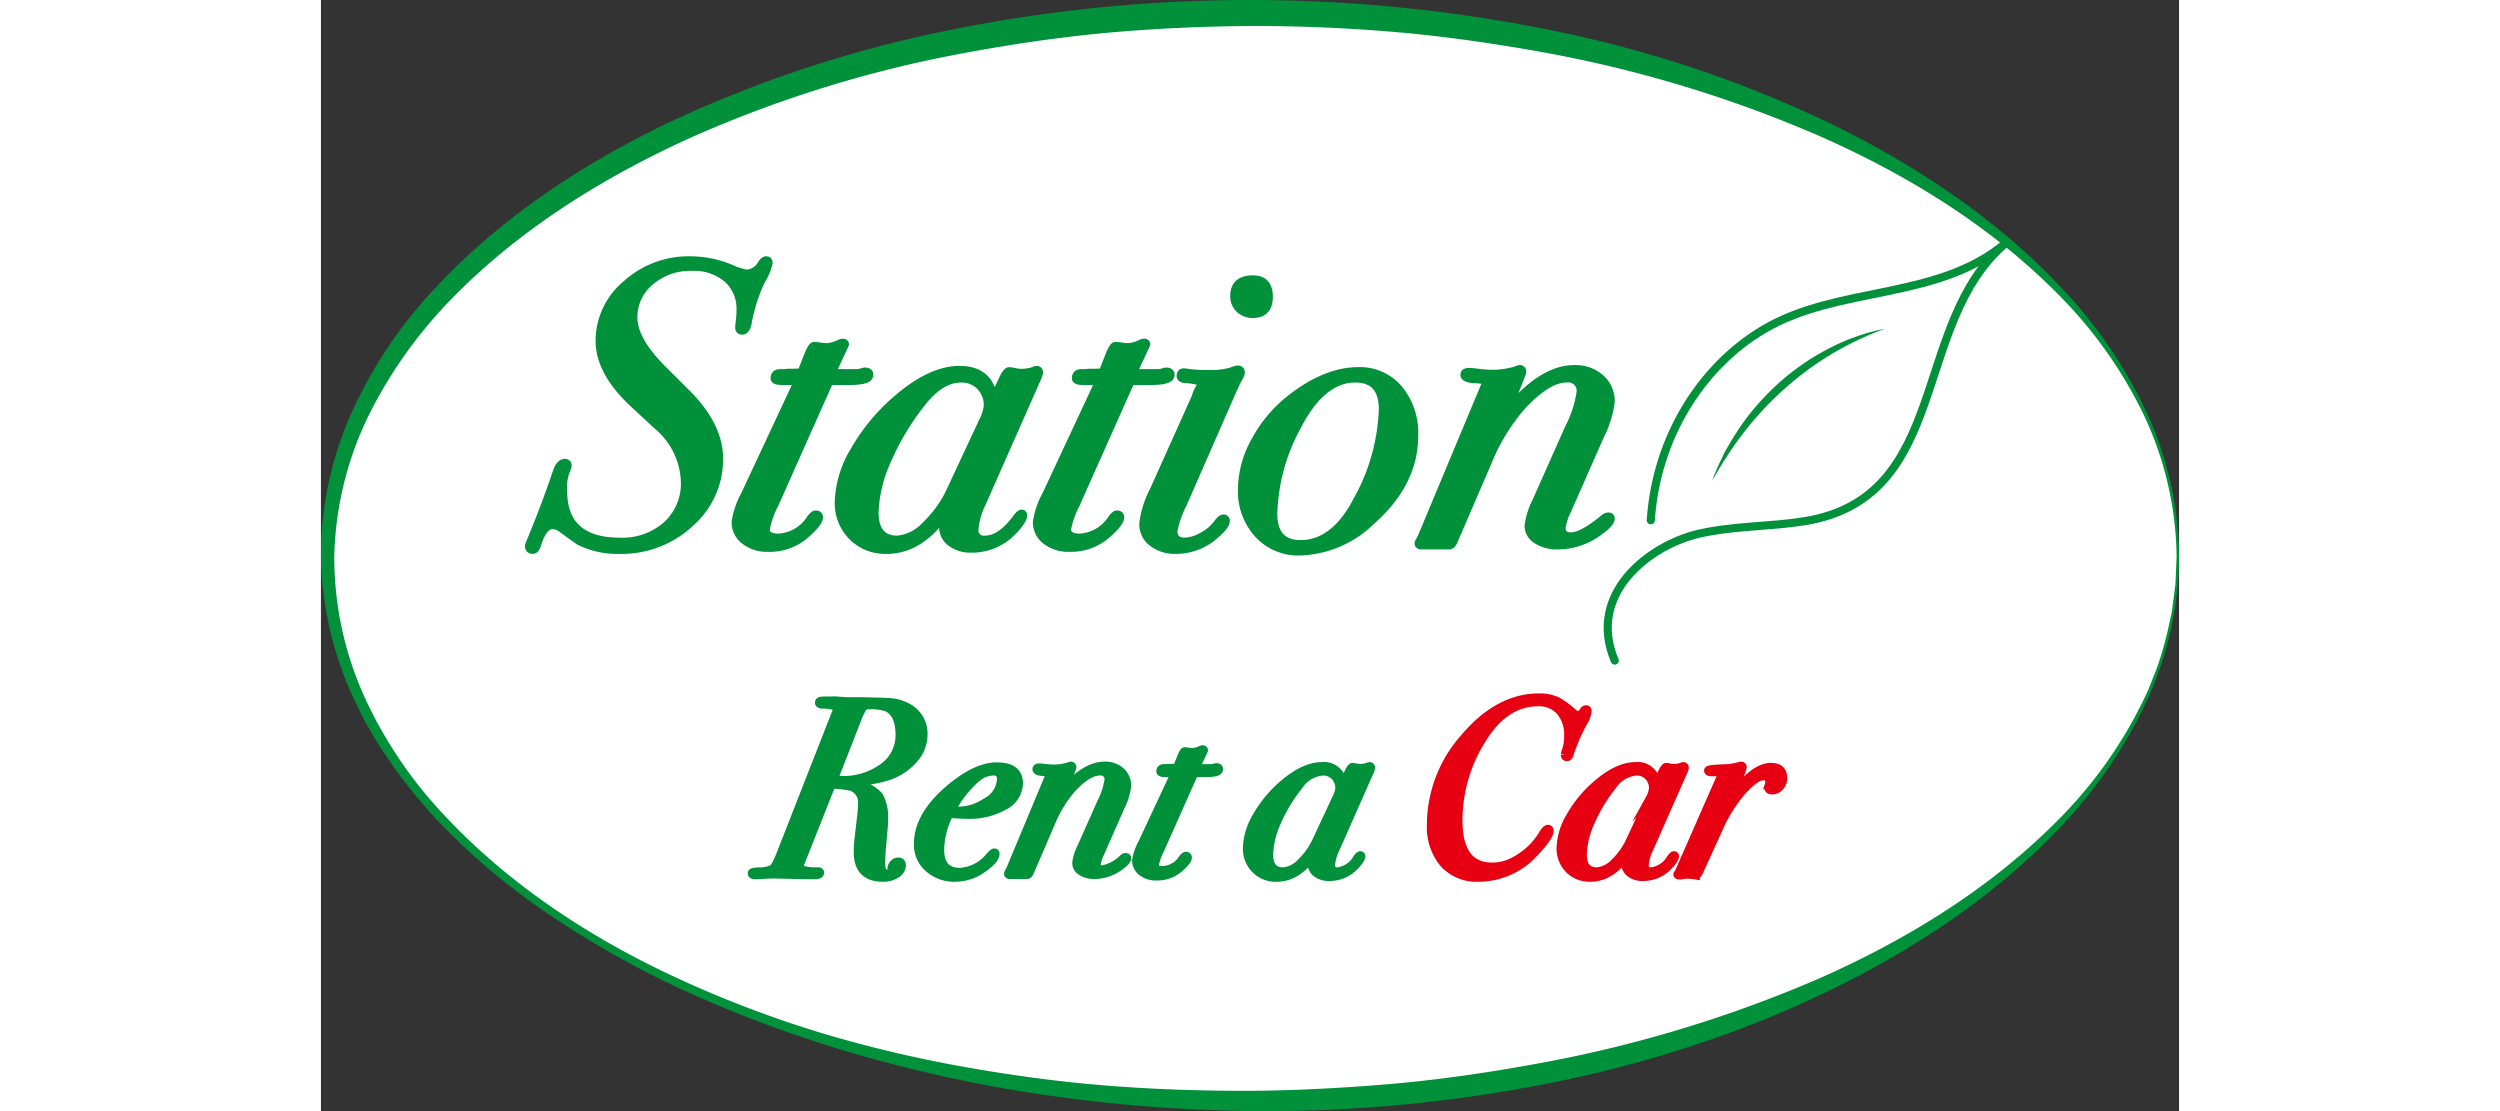
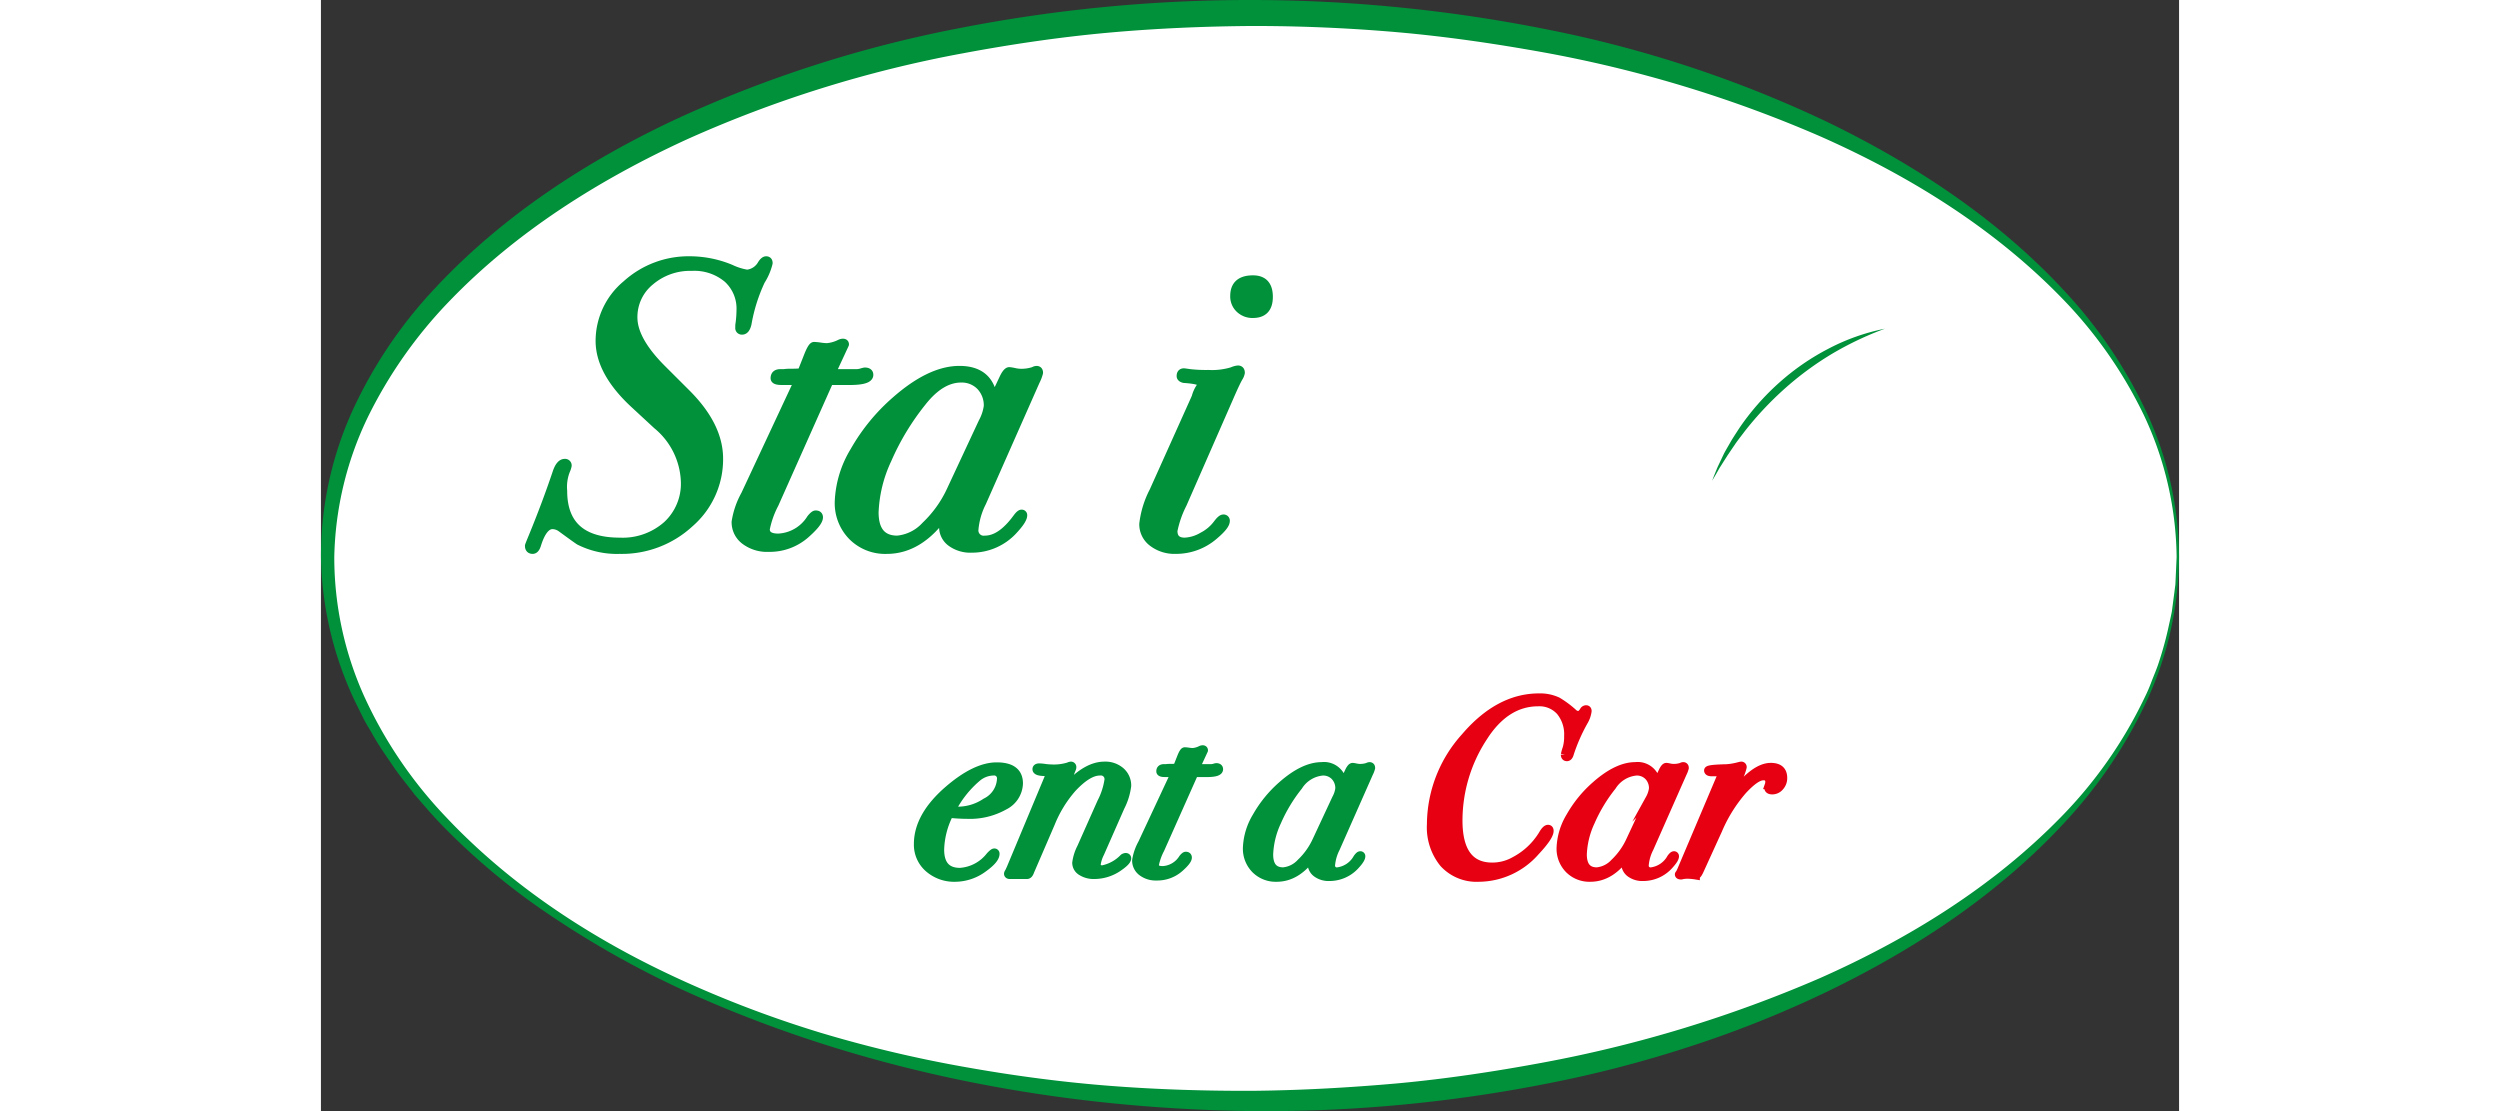
<svg xmlns="http://www.w3.org/2000/svg" viewBox="0 0 228.814 136.825" width="180" height="80">
  <rect x="0" y="0" width="228.814" height="136.825" fill="#333333" stroke="none" />
  <defs>
    <style>.cls-1{fill:#fff;}.cls-2,.cls-4{fill:#00913a;}.cls-3{fill:none;}.cls-3,.cls-4{stroke:#00913a;stroke-linecap:round;stroke-linejoin:round;}.cls-5{fill:#e60012;stroke:#e60012;stroke-miterlimit:10;}</style>
  </defs>
  <title>アセット 2</title>
  <g id="レイヤー_2" data-name="レイヤー 2">
    <g id="レイヤー_1-2" data-name="レイヤー 1">
      <ellipse class="cls-1" cx="114.743" cy="68.587" rx="113.921" ry="66.987" />
      <path class="cls-2" d="M228.814,68.587a42.859,42.859,0,0,1-3.908,17.567,57.791,57.791,0,0,1-10.074,15.008c-8.216,8.937-18.53,15.733-29.432,20.988a134.876,134.876,0,0,1-16.89,6.744,146.98,146.98,0,0,1-17.609,4.56,179.219,179.219,0,0,1-36.158,3.369c-24.203-.28-48.487-4.947-70.48-15.056a117.4,117.4,0,0,1-15.785-8.895,83.024,83.024,0,0,1-13.923-11.617c-1.042-1.101-2.021-2.263-3.017-3.408-.909-1.216-1.909-2.366-2.742-3.639-.86-1.254-1.736-2.498-2.473-3.834-.373-.663-.801-1.298-1.13-1.986l-1.015-2.05A43.147,43.147,0,0,1,0,68.587,43.346,43.346,0,0,1,3.835,50.68,56.164,56.164,0,0,1,14.071,35.467C22.448,26.49,32.879,19.734,43.889,14.598a151.9,151.9,0,0,1,34.65-11.117,186.417,186.417,0,0,1,72.383.132,146.168,146.168,0,0,1,34.498,11.37c10.899,5.273,21.214,12.071,29.431,21.013a57.756,57.756,0,0,1,10.072,15.018A42.846,42.846,0,0,1,228.814,68.587Zm-.3,0a41.991,41.991,0,0,0-3.996-17.389,54.521,54.521,0,0,0-10.276-14.633c-8.38-8.582-18.746-14.972-29.651-19.79A155.116,155.116,0,0,0,150.374,6.417C144.498,5.361,138.584,4.5,132.635,3.974q-8.924-.777-17.892-.775c-5.972.042-11.941.297-17.886.836C90.91,4.578,85.001,5.454,79.137,6.549A148.946,148.946,0,0,0,45.072,17.16C34.277,22.116,24.028,28.548,15.807,37.095A56.113,56.113,0,0,0,5.696,51.532a41.493,41.493,0,0,0-4.053,17.055A41.68,41.68,0,0,0,5.352,85.8a53.844,53.844,0,0,0,9.972,14.733c8.196,8.729,18.472,15.355,29.374,20.291A137.933,137.933,0,0,0,61.515,127.17,157.061,157.061,0,0,0,78.998,131.34c5.896,1.061,11.838,1.871,17.807,2.346s11.955.66,17.938.64c5.984-.06,11.957-.393,17.911-.925,5.953-.555,11.868-1.444,17.741-2.536A158.699,158.699,0,0,0,184.61,120.441c10.901-4.836,21.268-11.228,29.65-19.815a54.493,54.493,0,0,0,10.273-14.643,19.863,19.863,0,0,0,.893-2.061c.269-.699.567-1.388.811-2.096A44.493,44.493,0,0,0,227.454,77.5c.156-.733.329-1.463.472-2.198l.294-2.229.142-1.115.051-1.123Z" />
-       <path class="cls-3" d="M163.761,64.064c.658-10.038,6.124-18.905,13.913-23.505,9.223-5.446,21.366-3.511,29.823-10.643-11.768,9.924-6.69,31.384-24.851,34.275-4.304.685-8.767.558-13.001,1.543-6.046,1.406-13.807,7.372-10.323,15.612" />
      <path class="cls-2" d="M192.59,40.478a39.635,39.635,0,0,0-6.557,3.119,38.387,38.387,0,0,0-5.795,4.273,40.757,40.757,0,0,0-4.925,5.26c-.361.482-.737.956-1.088,1.448l-1.016,1.504-.977,1.537q-.443.795-.919,1.582.327-.855.684-1.704l.789-1.663c.291-.54.608-1.067.911-1.603.319-.526.664-1.036.996-1.556a30.602,30.602,0,0,1,4.88-5.551,29.366,29.366,0,0,1,6.088-4.196A25.746,25.746,0,0,1,192.59,40.478Z" />
      <path class="cls-4" d="M55.123,32.401a7.154,7.154,0,0,1-.925,2.163,20.808,20.808,0,0,0-1.675,5.308c-.134.558-.35.835-.65.835a.309.309,0,0,1-.35-.35v-.3a13.255,13.255,0,0,0,.15-1.851,4.967,4.967,0,0,0-1.625-3.899,6.33,6.33,0,0,0-4.375-1.45,7.55,7.55,0,0,0-5.125,1.798,5.649,5.649,0,0,0-2.075,4.443q0,2.796,3.55,6.341l3,2.995q4,3.995,4,8.039a10.416,10.416,0,0,1-3.575,7.939,12.335,12.335,0,0,1-8.675,3.295,10.293,10.293,0,0,1-4.95-1.082q-.251-.147-2.2-1.574a1.89,1.89,0,0,0-1.1-.394q-1.151,0-1.9,2.372-.199.677-.55.678-.45,0-.45-.495,0-.048.45-1.139,1.65-4.012,2.95-7.877.399-1.188,1-1.188a.309.309,0,0,1,.35.348,2.806,2.806,0,0,1-.2.598,5.496,5.496,0,0,0-.35,2.486q0,6.268,7,6.268a8.202,8.202,0,0,0,5.775-2.043,6.911,6.911,0,0,0,2.225-5.336,9.415,9.415,0,0,0-3.45-6.98l-2.8-2.592q-4.25-3.939-4.25-7.778a9.058,9.058,0,0,1,3.3-6.979,11.402,11.402,0,0,1,7.85-2.941,13.172,13.172,0,0,1,5,1.019,7.441,7.441,0,0,0,2,.631,2.318,2.318,0,0,0,1.8-1.191c.2-.305.383-.458.55-.458Q55.123,32.057,55.123,32.401Z" />
      <path class="cls-4" d="M67.522,46.157q0,.702-2.1.75h-2.8l-6.75,15.15a11.297,11.297,0,0,0-1.1,3.1q0,1.05,1.55,1.05a4.973,4.973,0,0,0,4-2.358q.399-.491.6-.491c.267,0,.4.117.4.35q0,.65-1.65,2.101a6.709,6.709,0,0,1-4.55,1.649,4.545,4.545,0,0,1-2.925-.897,2.808,2.808,0,0,1-1.125-2.294,10.044,10.044,0,0,1,1.15-3.343l6.55-14.016h-2.05c-.567,0-.85-.11-.85-.333,0-.41.233-.617.7-.617h.45a4.649,4.649,0,0,1,.8-.05q.7,0,1.35-.05l.85-2.15q.45-1.099.7-1.1a6.146,6.146,0,0,1,.775.075,6.243,6.243,0,0,0,.825.075,4.44,4.44,0,0,0,1.6-.459.871.871,0,0,1,.35-.092c.167,0,.25.066.25.198l-.55,1.184-1.1,2.368h3.1a2.215,2.215,0,0,0,.6-.1,2.956,2.956,0,0,1,.4-.1Q67.522,45.757,67.522,46.157Z" />
      <path class="cls-4" d="M88.422,45.906a5.048,5.048,0,0,1-.4,1.044l-6.6,14.929a8.986,8.986,0,0,0-.95,3.285,1.145,1.145,0,0,0,1.3,1.293q1.95,0,3.9-2.649.4-.549.6-.55a.177.177,0,0,1,.2.199q0,.551-1.1,1.75a6.948,6.948,0,0,1-5.25,2.351,4.024,4.024,0,0,1-2.525-.75,2.349,2.349,0,0,1-.975-1.95,5.396,5.396,0,0,1,.35-1.75q-3.15,4.601-7.3,4.6a5.712,5.712,0,0,1-4.25-1.671,5.819,5.819,0,0,1-1.65-4.266,12.935,12.935,0,0,1,1.9-6.235,23.825,23.825,0,0,1,5.05-6.187q4.299-3.791,7.9-3.791,3.75,0,4.2,3.6l1.25-2.649q.399-.8.7-.801a5.13,5.13,0,0,1,.6.101,4.112,4.112,0,0,0,.7.1,4.854,4.854,0,0,0,1.7-.233.724.724,0,0,1,.35-.116Q88.422,45.557,88.422,45.906Zm-6.3,4.134a3.406,3.406,0,0,0-.925-2.487,3.181,3.181,0,0,0-2.375-.945q-2.501,0-4.8,2.936a31.106,31.106,0,0,0-4.25,7.039,16.787,16.787,0,0,0-1.6,6.492q0,3.384,2.8,3.383a5.362,5.362,0,0,0,3.475-1.741,14.186,14.186,0,0,0,3.125-4.378l3.9-8.357A5.719,5.719,0,0,0,82.122,50.04Z" />
-       <path class="cls-4" d="M104.622,46.157q0,.702-2.1.75H99.721l-6.75,15.15a11.297,11.297,0,0,0-1.1,3.1q0,1.05,1.55,1.05a4.974,4.974,0,0,0,4-2.358c.266-.327.465-.491.6-.491.266,0,.4.117.4.35q0,.65-1.65,2.101a6.711,6.711,0,0,1-4.55,1.649,4.545,4.545,0,0,1-2.925-.897,2.808,2.808,0,0,1-1.125-2.294,10.044,10.044,0,0,1,1.15-3.343l6.55-14.016h-2.05c-.567,0-.85-.11-.85-.333,0-.41.233-.617.7-.617h.45a4.649,4.649,0,0,1,.8-.05q.7,0,1.35-.05l.85-2.15q.451-1.099.699-1.1a6.119,6.119,0,0,1,.775.075,6.234,6.234,0,0,0,.826.075,4.454,4.454,0,0,0,1.6-.459.871.871,0,0,1,.35-.092c.166,0,.25.066.25.198l-.551,1.184-1.1,2.368h3.1a2.218,2.218,0,0,0,.602-.1,2.984,2.984,0,0,1,.398-.1Q104.622,45.757,104.622,46.157Z" />
      <path class="cls-4" d="M113.271,45.906a1.675,1.675,0,0,1-.25.599q-.35.599-1.149,2.444l-5.75,13.119a12.765,12.765,0,0,0-1.15,3.292q0,1.348,1.4,1.347a4.689,4.689,0,0,0,2.175-.663,5.298,5.298,0,0,0,1.875-1.597c.3-.393.532-.59.7-.59a.264.264,0,0,1,.3.296q0,.593-1.4,1.777a7.155,7.155,0,0,1-4.75,1.776,4.47,4.47,0,0,1-2.875-.897,2.808,2.808,0,0,1-1.125-2.294,11.662,11.662,0,0,1,1.25-4.041l5.2-11.572a3.925,3.925,0,0,1,.6-1.297.613.613,0,0,0,.15-.35q0-.448-2.2-.599-.4-.1-.399-.35,0-.45.399-.45.05,0,.75.1a17.631,17.631,0,0,0,2.25.101,8.592,8.592,0,0,0,2.95-.351,2.295,2.295,0,0,1,.7-.199C113.154,45.507,113.271,45.64,113.271,45.906Zm3.45-9.349q0,2.099-1.95,2.1a2.279,2.279,0,0,1-1.649-.625,2.091,2.091,0,0,1-.65-1.575q0-2.049,2.3-2.05Q116.721,34.407,116.721,36.557Z" />
-       <path class="cls-4" d="M134.622,53.657q0,5.851-5.351,10.55a13.129,13.129,0,0,1-8.75,3.7,6.659,6.659,0,0,1-5.1-2.149,7.822,7.822,0,0,1-2-5.551,12.468,12.468,0,0,1,1.649-5.949,16.509,16.509,0,0,1,4.4-5.2q4.299-3.35,8.3-3.351a6.235,6.235,0,0,1,4.95,2.2A8.489,8.489,0,0,1,134.622,53.657Zm-3.851-3.25q0-3.798-3.399-3.8-4.151,0-7.2,5.95a23.721,23.721,0,0,0-2.9,10.7q0,3.75,3.351,3.75,4.2,0,7-5.4A24.71,24.71,0,0,0,130.771,50.407Z" />
-       <path class="cls-4" d="M158.821,49.476a12.658,12.658,0,0,1-1.3,4.171l-4.05,9.194a7.046,7.046,0,0,0-.7,2.16q0,1.056,1.169,1.056,1.424,0,4.169-2.3a.87.87,0,0,1,.407-.15c.203,0,.305.084.305.25q0,.601-1.666,1.75a8.456,8.456,0,0,1-4.849,1.55,4.527,4.527,0,0,1-2.575-.678,2.022,2.022,0,0,1-1.01-1.733,9.247,9.247,0,0,1,.949-3.016l4-8.993a14.087,14.087,0,0,0,1.45-4.421,1.529,1.529,0,0,0-1.75-1.709q-2.3,0-5.399,3.3a24.299,24.299,0,0,0-4.301,7l-4.1,9.5q-.251.75-.65.75h-3.399c-.233,0-.351-.083-.351-.249a.613.613,0,0,1,.15-.299l.35-.746,7.65-18.314q.149-.249.25-.448-.05-.349-1.25-.399-1.5-.048-1.5-.547c0-.233.183-.349.55-.349a9.349,9.349,0,0,1,1.101.1,9.265,9.265,0,0,0,1.149.101,9.948,9.948,0,0,0,3.55-.4,1.643,1.643,0,0,1,.45-.15.265.265,0,0,1,.3.301.559.559,0,0,1-.05.25l-1.85,4.699q.4-.457,1.149-1.273,3.7-3.976,7.15-3.977a4.665,4.665,0,0,1,3.25,1.131A3.723,3.723,0,0,1,158.821,49.476Z" />
-       <path class="cls-4" d="M74.2,90.475a4.554,4.554,0,0,1-1.163,2.992A7.398,7.398,0,0,1,69.86,95.59a16.226,16.226,0,0,1-4.743.713l.992.279a4.794,4.794,0,0,1,2.604,1.41,5.38,5.38,0,0,1,.62,3.022q0,.497-.035.899l-.244,2.728q-.062,1.179-.062,1.768,0,1.178.744,1.178a.703.703,0,0,0,.465-.186.738.738,0,0,0,.062-.403.907.907,0,0,1,.248-.62.765.765,0,0,1,.589-.279q.434,0,.434.465a1.283,1.283,0,0,1-.682,1.07,2.925,2.925,0,0,1-1.643.449q-3.1,0-3.1-3.162a16.196,16.196,0,0,1,.124-1.86l.279-2.387a15.56,15.56,0,0,0,.124-1.736,1.973,1.973,0,0,0-1.333-2.046,13.428,13.428,0,0,0-2.418-.278l-3.875,9.768a1.015,1.015,0,0,0-.093.278q0,.463,1.085.587.465.061.558.061h.713q.186,0,.186.155c0,.207-.228.309-.682.309q-1.086,0-3.658-.061-1.302-.031-1.426-.031-.371,0-1.116.047c-.496.031-.868.046-1.116.046-.268,0-.403-.082-.403-.247q0-.186.868-.218a3.503,3.503,0,0,0,1.643-.31q.371-.186.992-1.736l6.851-17.483a1.006,1.006,0,0,0,.124-.435q0-.589-1.891-.589-.31-.062-.31-.217c0-.145.093-.228.279-.248s.806-.031,1.86-.031q.93.094,1.426.093h1.519q3.193.063,3.751.124a4.737,4.737,0,0,1,1.736.466A3.662,3.662,0,0,1,74.2,90.475Zm-2.945.019q0-2.689-1.618-3.399a6.562,6.562,0,0,0-2.24-.247.766.766,0,0,0-.716.371,7.334,7.334,0,0,0-.498.989L63.133,96.025q.373.031.871.03a8.333,8.333,0,0,0,5.212-1.56A4.825,4.825,0,0,0,71.255,90.495Z" />
      <path class="cls-4" d="M85.949,96.478a3.197,3.197,0,0,1-1.798,2.761,8.642,8.642,0,0,1-4.557,1.095,21.625,21.625,0,0,1-2.201-.124,10.224,10.224,0,0,0-1.147,4.414q0,2.747,2.449,2.747a5.092,5.092,0,0,0,3.689-1.959q.403-.428.527-.428a.136.136,0,0,1,.155.153q0,.706-1.457,1.749a5.886,5.886,0,0,1-3.472,1.197,4.764,4.764,0,0,1-3.317-1.175,3.83,3.83,0,0,1-1.302-2.97q0-3.464,3.782-6.712,3.317-2.845,5.921-2.846Q85.948,94.381,85.949,96.478Zm-2.201-.516a.85.85,0,0,0-.961-.961,3.169,3.169,0,0,0-1.953.744,12.822,12.822,0,0,0-3.193,4.061c.248.021.527.031.837.031a6.187,6.187,0,0,0,3.379-1.054A3.355,3.355,0,0,0,83.748,95.963Z" />
      <path class="cls-4" d="M99.278,96.781a7.846,7.846,0,0,1-.806,2.585l-2.511,5.701a4.367,4.367,0,0,0-.434,1.339q0,.655.725.654a4.936,4.936,0,0,0,2.584-1.426.546.546,0,0,1,.253-.093q.189,0,.189.155,0,.372-1.033,1.085a5.24,5.24,0,0,1-3.006.961,2.807,2.807,0,0,1-1.597-.421,1.254,1.254,0,0,1-.626-1.074,5.716,5.716,0,0,1,.589-1.869l2.48-5.576a8.736,8.736,0,0,0,.899-2.741A.948.948,0,0,0,95.9,95.002q-1.427,0-3.348,2.046a15.073,15.073,0,0,0-2.666,4.34l-2.542,5.891q-.155.464-.403.465H84.833c-.144,0-.217-.052-.217-.154a.376.376,0,0,1,.093-.186l.217-.463,4.743-11.354c.062-.102.113-.195.155-.278q-.032-.215-.775-.246-.93-.031-.93-.34c0-.144.113-.216.341-.216a5.66,5.66,0,0,1,.682.062,5.866,5.866,0,0,0,.713.061,6.165,6.165,0,0,0,2.201-.248,1.015,1.015,0,0,1,.279-.093.164.164,0,0,1,.186.185.346.346,0,0,1-.031.155l-1.147,2.914q.247-.284.713-.79,2.294-2.464,4.433-2.465a2.889,2.889,0,0,1,2.015.701A2.309,2.309,0,0,1,99.278,96.781Z" />
      <path class="cls-4" d="M110.593,94.722q0,.435-1.302.465h-1.736l-4.185,9.394a6.994,6.994,0,0,0-.682,1.922q0,.65.961.651a3.084,3.084,0,0,0,2.48-1.463q.247-.305.372-.305c.165,0,.247.073.247.217q0,.404-1.023,1.303a4.16,4.16,0,0,1-2.821,1.022,2.818,2.818,0,0,1-1.813-.557,1.741,1.741,0,0,1-.698-1.422,6.216,6.216,0,0,1,.713-2.072l4.061-8.69h-1.271c-.352,0-.527-.068-.527-.206q0-.382.434-.383h.279a2.846,2.846,0,0,1,.496-.03q.434,0,.837-.031l.527-1.333c.186-.454.33-.683.434-.683a3.751,3.751,0,0,1,.48.047,3.814,3.814,0,0,0,.511.047,2.768,2.768,0,0,0,.992-.284.531.531,0,0,1,.217-.058c.104,0,.155.042.155.123l-.341.733-.682,1.469h1.922a1.404,1.404,0,0,0,.372-.061,1.927,1.927,0,0,1,.248-.062Q110.593,94.474,110.593,94.722Z" />
      <path class="cls-4" d="M129.317,94.567a3.161,3.161,0,0,1-.248.647l-4.092,9.256a5.553,5.553,0,0,0-.59,2.036.71.71,0,0,0,.807.802,3.244,3.244,0,0,0,2.418-1.643q.248-.341.372-.341a.11.11,0,0,1,.124.124q0,.341-.683,1.085a4.306,4.306,0,0,1-3.255,1.457,2.499,2.499,0,0,1-1.565-.465A1.458,1.458,0,0,1,122,106.317a3.352,3.352,0,0,1,.217-1.086q-1.954,2.854-4.526,2.853a3.543,3.543,0,0,1-2.635-1.036,3.605,3.605,0,0,1-1.023-2.645,8.022,8.022,0,0,1,1.178-3.866,14.776,14.776,0,0,1,3.131-3.836q2.665-2.35,4.898-2.351a2.321,2.321,0,0,1,2.603,2.232l.775-1.643q.248-.495.434-.495a3.065,3.065,0,0,1,.372.062,2.561,2.561,0,0,0,.435.062,3.014,3.014,0,0,0,1.054-.145.449.449,0,0,1,.217-.072C129.254,94.35,129.317,94.422,129.317,94.567ZM125.41,97.13a2.113,2.113,0,0,0-.573-1.542,1.973,1.973,0,0,0-1.473-.586,3.914,3.914,0,0,0-2.976,1.819,19.325,19.325,0,0,0-2.635,4.365,10.403,10.403,0,0,0-.992,4.025q0,2.098,1.736,2.097a3.326,3.326,0,0,0,2.155-1.079,8.798,8.798,0,0,0,1.938-2.715l2.417-5.182A3.537,3.537,0,0,0,125.41,97.13Z" />
      <path class="cls-5" d="M155.976,87.561a3.389,3.389,0,0,1-.465,1.303,21.8,21.8,0,0,0-1.705,3.875c-.083.33-.207.496-.372.496s-.248-.104-.248-.311a5.502,5.502,0,0,1,.217-.774,5.151,5.151,0,0,0,.187-1.52,4.41,4.41,0,0,0-.992-3.038A3.426,3.426,0,0,0,149.9,86.476q-4.03,0-6.789,4.364a18.723,18.723,0,0,0-3.038,10.184q0,5.695,4.154,5.695a5.557,5.557,0,0,0,2.79-.739,8.866,8.866,0,0,0,3.41-3.202c.268-.472.496-.708.682-.708.124,0,.186.082.186.246q0,.71-1.736,2.56a9.36,9.36,0,0,1-6.976,3.208,5.507,5.507,0,0,1-4.324-1.749,7.006,7.006,0,0,1-1.565-4.845,16.157,16.157,0,0,1,4.17-10.711q4.169-4.891,9.129-4.892a5.104,5.104,0,0,1,2.294.465,12.174,12.174,0,0,1,1.922,1.427.938.938,0,0,0,.62.278q.372,0,.713-.589a.362.362,0,0,1,.248-.124C155.913,87.344,155.976,87.418,155.976,87.561Z" />
      <path class="cls-5" d="M167.942,94.567a3.161,3.161,0,0,1-.248.647l-4.092,9.256a5.553,5.553,0,0,0-.59,2.036.71.71,0,0,0,.807.802,3.244,3.244,0,0,0,2.418-1.643q.248-.341.372-.341a.11.11,0,0,1,.124.124q0,.341-.683,1.085a4.306,4.306,0,0,1-3.255,1.457,2.499,2.499,0,0,1-1.565-.465,1.457,1.457,0,0,1-.605-1.209,3.363,3.363,0,0,1,.217-1.086q-1.953,2.854-4.525,2.853a3.542,3.542,0,0,1-2.635-1.036,3.604,3.604,0,0,1-1.023-2.645,8.028,8.028,0,0,1,1.178-3.866,14.784,14.784,0,0,1,3.131-3.836q2.666-2.35,4.898-2.351a2.321,2.321,0,0,1,2.603,2.232l.775-1.643q.248-.495.434-.495a3.065,3.065,0,0,1,.372.062,2.561,2.561,0,0,0,.435.062,3.014,3.014,0,0,0,1.054-.145.449.449,0,0,1,.217-.072C167.879,94.35,167.942,94.422,167.942,94.567ZM164.035,97.13a2.113,2.113,0,0,0-.573-1.542,1.973,1.973,0,0,0-1.473-.586,3.915,3.915,0,0,0-2.977,1.819,19.345,19.345,0,0,0-2.635,4.365,10.414,10.414,0,0,0-.992,4.025q0,2.098,1.736,2.097a3.323,3.323,0,0,0,2.154-1.079,8.781,8.781,0,0,0,1.938-2.715l2.418-5.182A3.537,3.537,0,0,0,164.035,97.13Z" />
-       <path class="cls-5" d="M180.062,95.807a1.55,1.55,0,0,1-.402,1.069,1.221,1.221,0,0,1-.931.45c-.33,0-.496-.113-.496-.341l.062-.31a1.092,1.092,0,0,0,.061-.341.657.657,0,0,0-.743-.744q-.901,0-2.512,1.736a18.319,18.319,0,0,0-3.038,4.867l-2.232,4.897q-.31.713-.527.713a7.013,7.013,0,0,0-.961-.093,3.032,3.032,0,0,0-.837.093h-.185c-.186,0-.279-.041-.279-.124,0-.02.031-.062.093-.124l.155-.311L172.53,95.312c0-.166-.135-.249-.403-.249h-.124a1.795,1.795,0,0,1-.403.031h-.31c-.311,0-.465-.072-.465-.217q0-.186,1.611-.248a7.843,7.843,0,0,0,2.17-.279,2.629,2.629,0,0,1,.279-.061.164.164,0,0,1,.186.185,6.19,6.19,0,0,1-.403,1.147l-1.147,2.79q2.852-3.968,5.022-3.968Q180.062,94.444,180.062,95.807Z" />
+       <path class="cls-5" d="M180.062,95.807a1.55,1.55,0,0,1-.402,1.069,1.221,1.221,0,0,1-.931.45c-.33,0-.496-.113-.496-.341l.062-.31a1.092,1.092,0,0,0,.061-.341.657.657,0,0,0-.743-.744q-.901,0-2.512,1.736a18.319,18.319,0,0,0-3.038,4.867l-2.232,4.897q-.31.713-.527.713a7.013,7.013,0,0,0-.961-.093,3.032,3.032,0,0,0-.837.093c-.186,0-.279-.041-.279-.124,0-.02.031-.062.093-.124l.155-.311L172.53,95.312c0-.166-.135-.249-.403-.249h-.124a1.795,1.795,0,0,1-.403.031h-.31c-.311,0-.465-.072-.465-.217q0-.186,1.611-.248a7.843,7.843,0,0,0,2.17-.279,2.629,2.629,0,0,1,.279-.061.164.164,0,0,1,.186.185,6.19,6.19,0,0,1-.403,1.147l-1.147,2.79q2.852-3.968,5.022-3.968Q180.062,94.444,180.062,95.807Z" />
    </g>
  </g>
</svg>